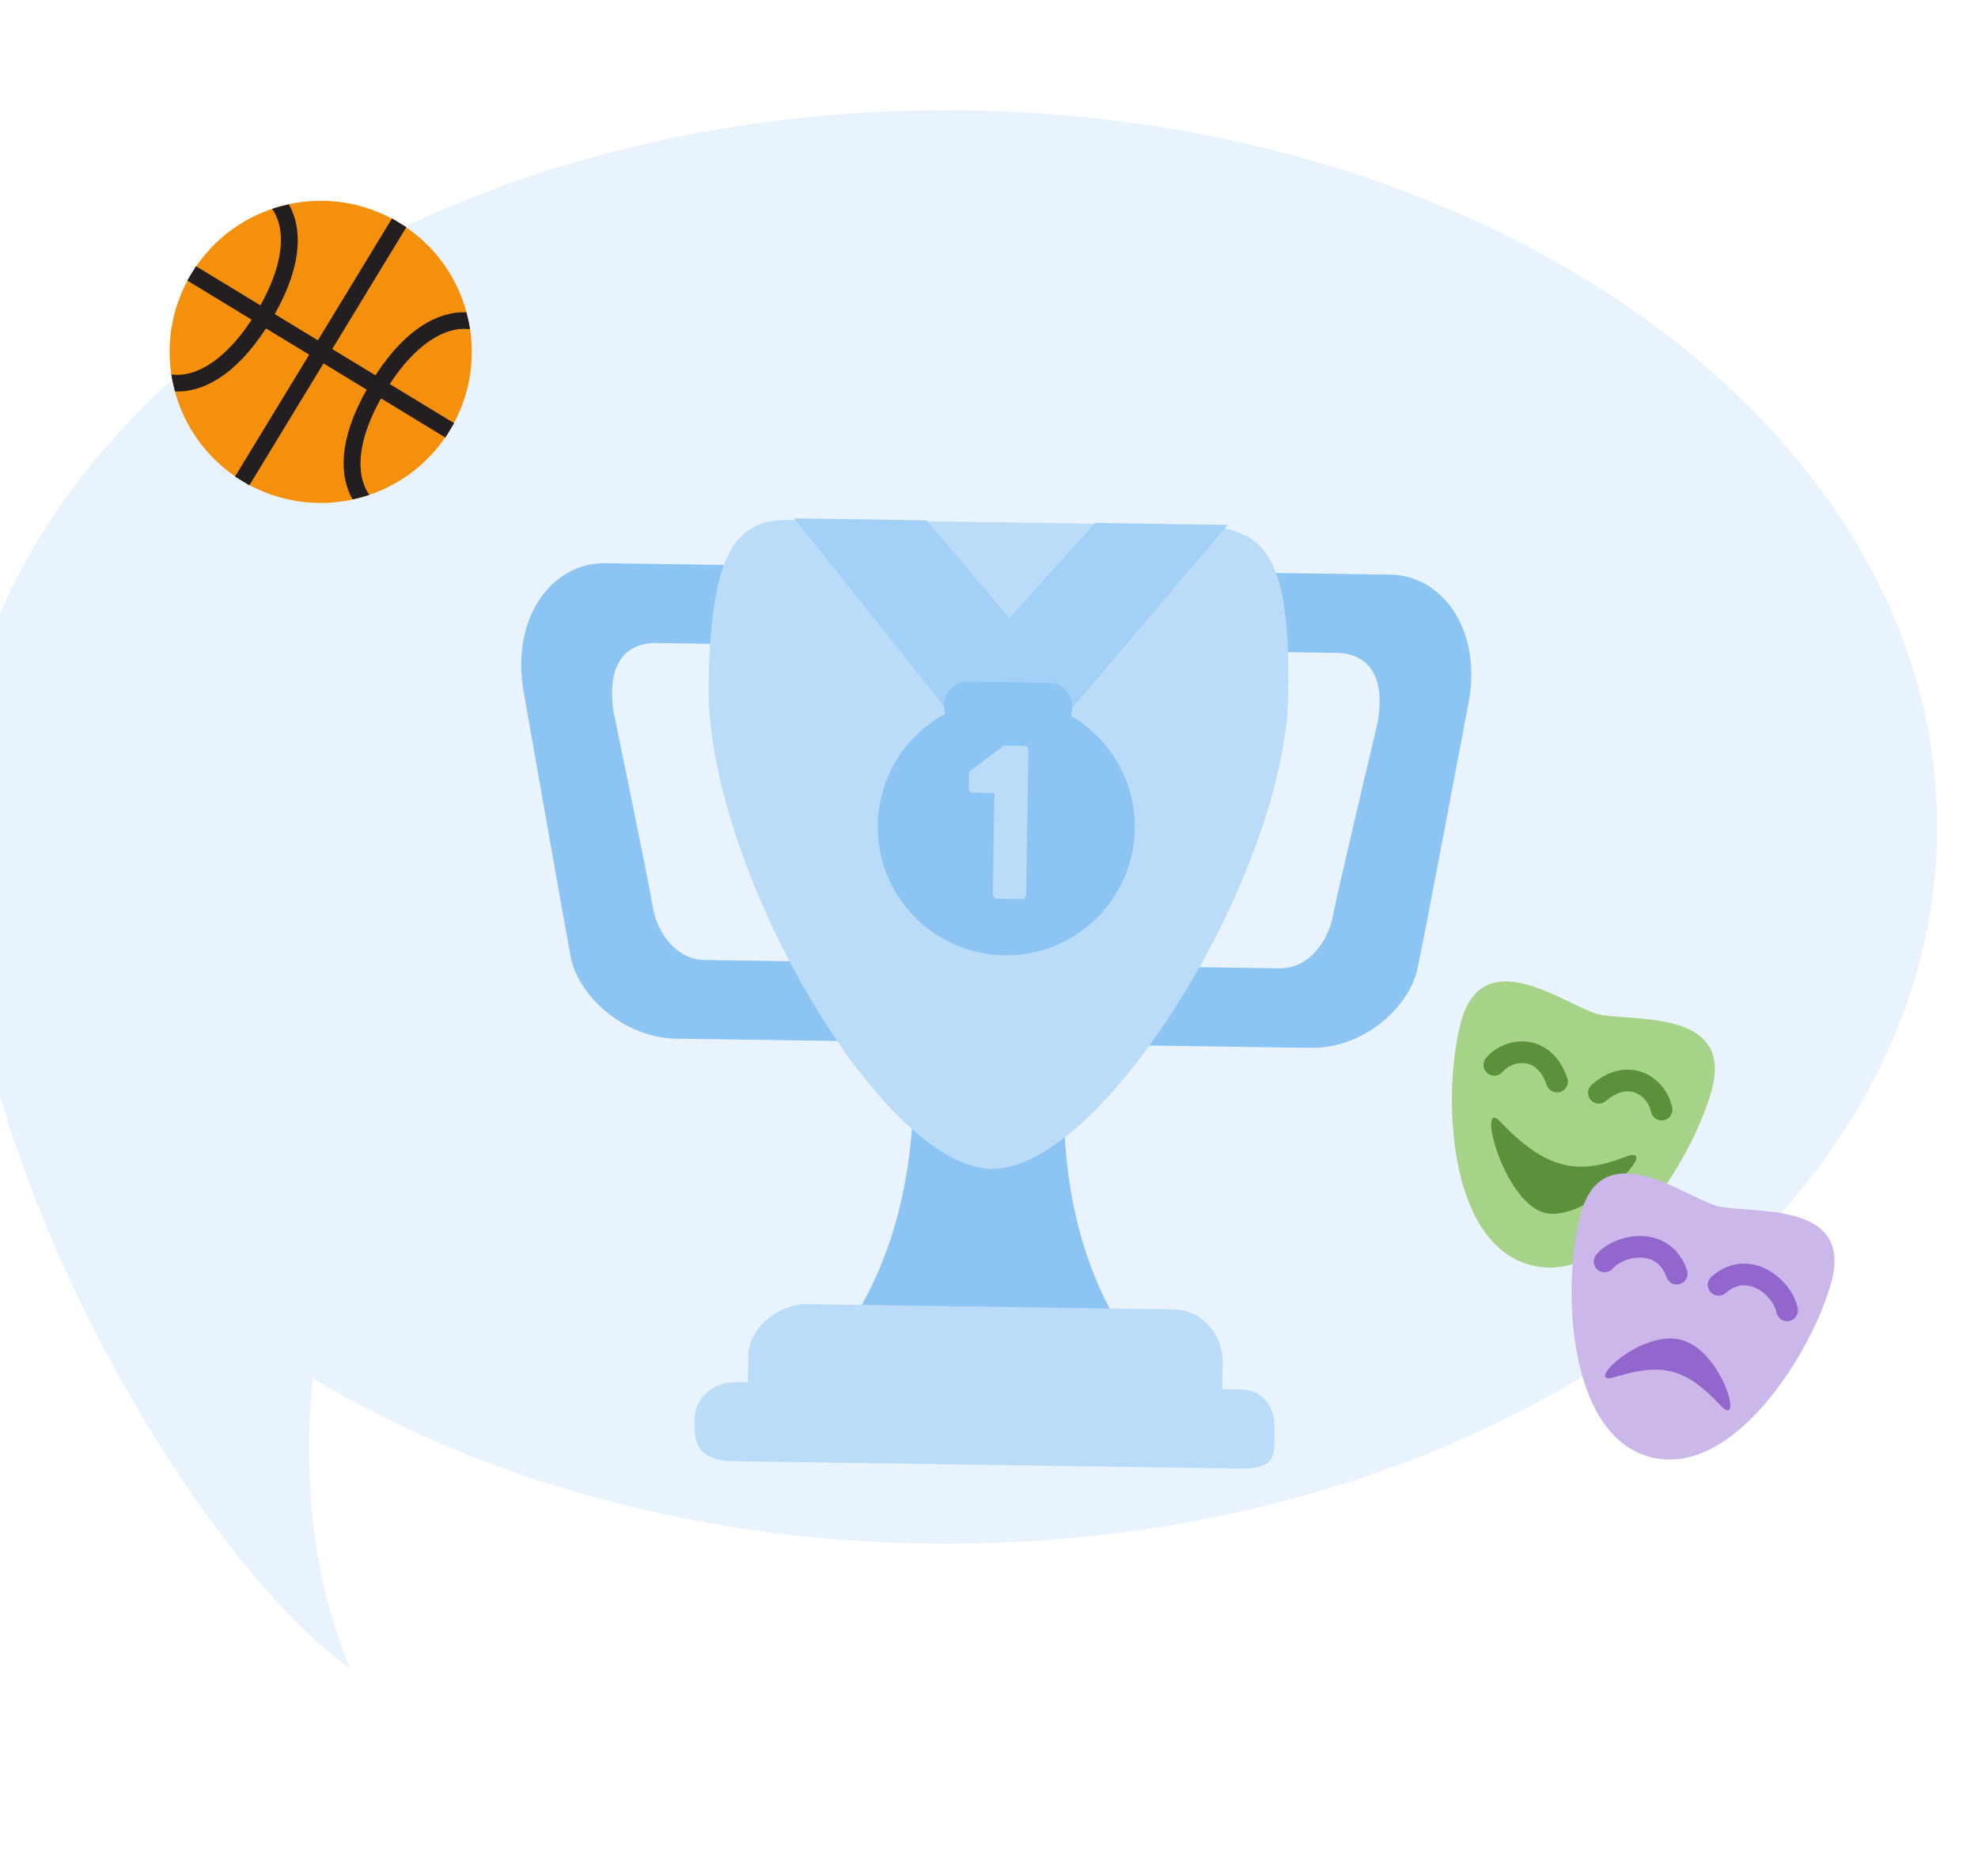
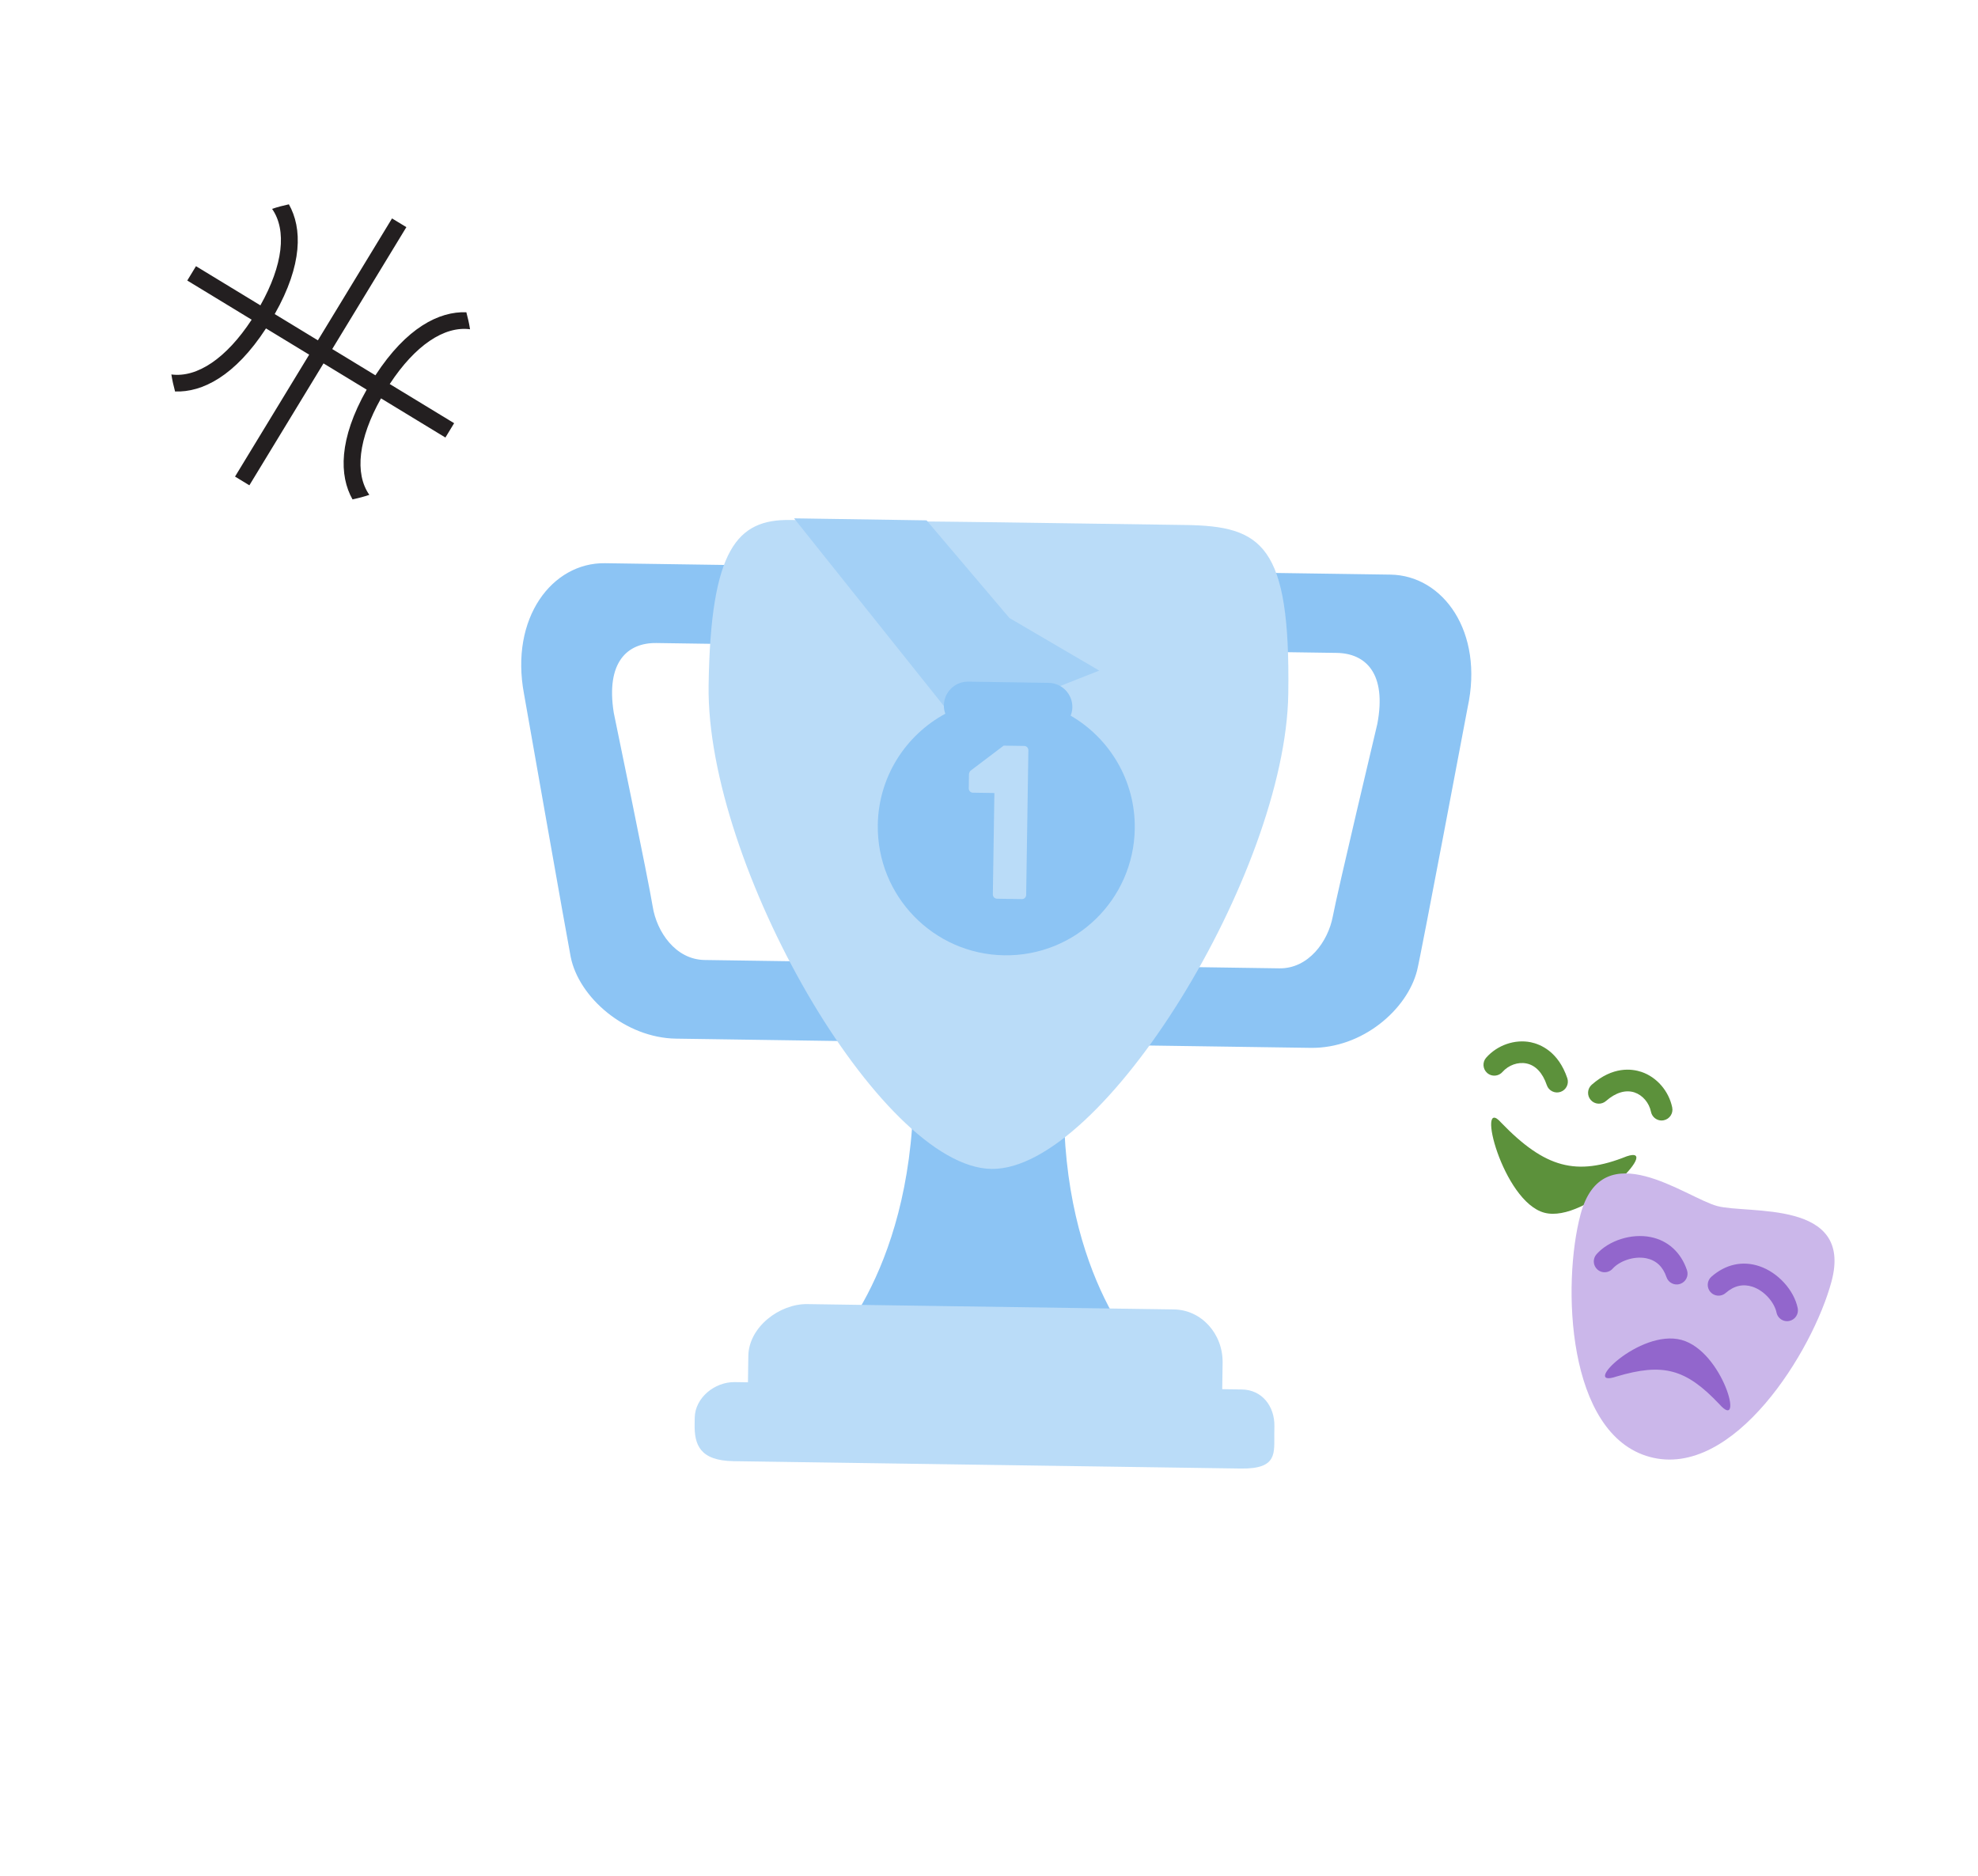
<svg xmlns="http://www.w3.org/2000/svg" width="232" height="220" viewBox="0 0 232 220" fill="none">
  <g filter="url(#filter0_di)">
-     <path fill-rule="evenodd" clip-rule="evenodd" d="M0.182 105.699C-0.225 102.836 -0.434 99.931 -0.434 96.991C-0.434 50.561 51.598 12.923 115.783 12.923C179.968 12.923 232 50.561 232 96.991C232 143.421 179.968 181.06 115.783 181.06C87.534 181.06 61.639 173.769 41.498 161.647C40.503 171.243 40.911 183.989 45.882 195.659C30.723 185.279 3.988 144.808 0.182 105.699Z" fill="#E8F3FD" />
-   </g>
+     </g>
  <g filter="url(#filter1_dd)">
    <path d="M77.002 53.875L95.546 54.144C98.957 54.194 101.351 53.907 101.301 57.319L101.391 51.138C101.441 47.726 99.092 44.922 95.68 44.873L70.956 44.514C64.775 44.424 59.788 50.92 61.46 59.832C61.46 59.832 66.575 88.885 66.938 90.693C67.898 95.473 73.365 100.189 79.29 100.275L100.794 100.588C104.209 100.637 100.758 94.726 100.808 91.314L100.898 85.133C100.848 88.545 98.419 91.28 95.007 91.23L82.645 91.051C79.233 91.001 77.027 87.748 76.554 84.78C76.081 81.812 71.987 62.046 71.987 62.046C71.044 56.107 73.588 53.825 77.002 53.875ZM156.774 55.033L138.231 54.764C134.819 54.715 129.165 54.311 129.116 57.723L129.206 51.542C129.255 48.13 134.954 45.443 138.366 45.493L163.09 45.852C169.271 45.942 174.071 52.58 172.137 61.439C172.137 61.439 166.667 90.475 166.215 92.264C165.054 96.884 159.769 101.444 153.718 101.356L131.634 101.036C128.222 100.986 128.573 95.13 128.622 91.718L128.712 85.537C128.662 88.949 134.281 91.801 137.693 91.85L150.055 92.03C153.467 92.079 155.769 88.892 156.325 85.938C156.881 82.985 161.55 63.347 161.55 63.347C162.662 57.437 160.189 55.083 156.774 55.033ZM124.788 107.118C125.1 85.615 116.416 106.997 116.416 106.997C116.416 106.997 107.457 85.359 107.144 106.862C106.832 128.366 96.525 137.619 96.525 137.619L134.513 138.171C134.51 138.171 124.476 128.622 124.788 107.118Z" fill="#8CC4F4" />
    <path d="M151.103 59.826C150.799 80.764 129.364 115.744 116.291 115.554C103.216 115.364 82.808 79.776 83.113 58.838C83.346 42.783 86.487 39.354 92.668 39.444C96.914 39.506 111.289 39.631 117.393 39.72L139.026 40.031C148.041 40.159 151.358 42.324 151.103 59.826Z" fill="#BADCF8" />
    <path d="M143.356 141.391C143.307 144.803 143.968 147.582 140.556 147.532L91.109 146.814C87.694 146.765 87.678 143.995 87.728 140.583L87.772 137.492C87.822 134.08 91.46 131.364 94.68 131.41L137.69 132.035C140.911 132.082 143.451 134.888 143.401 138.3L143.356 141.391Z" fill="#BADCF8" />
    <path d="M149.464 146.502C149.43 148.851 149.912 150.759 145.533 150.696L86.041 149.832C82.048 149.774 81.439 147.864 81.474 145.515L81.485 144.742C81.519 142.394 83.827 140.526 86.176 140.56L145.668 141.424C148.014 141.458 149.51 143.381 149.475 145.73L149.464 146.502Z" fill="#BADCF8" />
  </g>
  <g filter="url(#filter2_dd)">
    <path d="M118.395 50.941L108.677 39.488L93.136 39.251L112.55 63.571L128.93 57.108L118.395 50.941Z" fill="#A3D0F6" />
-     <path d="M128.457 39.788L118.395 50.94L125.854 61.387L127.619 59.31L143.999 40.024L128.457 39.788Z" fill="#A3D0F6" />
    <path d="M125.577 62.392C125.695 62.087 125.772 61.762 125.777 61.416C125.801 59.856 124.554 58.571 122.994 58.547L113.574 58.404C112.013 58.38 110.729 59.627 110.706 61.186C110.7 61.532 110.766 61.86 110.876 62.168C106.234 64.678 103.042 69.549 102.956 75.2C102.828 83.524 109.473 90.374 117.796 90.501C126.119 90.627 132.97 83.982 133.097 75.659C133.183 70.008 130.141 65.042 125.577 62.392Z" fill="#8CC4F4" />
    <path d="M120.151 65.947L117.72 65.91L113.817 68.864C113.736 68.941 113.654 69.152 113.652 69.257L113.627 70.921C113.623 71.184 113.831 71.424 114.096 71.428L116.632 71.467L116.451 83.355C116.447 83.621 116.655 83.86 116.945 83.864L119.878 83.909C120.141 83.913 120.356 83.679 120.36 83.415L120.618 66.454C120.622 66.192 120.415 65.951 120.151 65.947Z" fill="#BADCF8" />
  </g>
  <g filter="url(#filter3_d)">
-     <path d="M28.408 52.407C36.769 57.492 47.669 54.837 52.754 46.476C57.839 38.115 55.183 27.215 46.822 22.13C38.461 17.045 27.561 19.7 22.476 28.061C17.391 36.422 20.047 47.322 28.408 52.407Z" fill="#F4900C" />
    <path d="M53.265 45.635L45.712 41.041C48.687 36.506 52.101 34.217 55.13 34.618C55.027 33.944 54.876 33.281 54.698 32.623C51.511 32.502 47.674 34.426 44.032 40.018L38.968 36.938L47.663 22.641L45.981 21.618L37.285 35.916L32.222 32.836C35.513 27.031 35.456 22.739 33.883 19.964C33.217 20.108 32.558 20.278 31.913 20.498C33.662 23.003 33.199 27.087 30.541 31.814L22.988 27.22L21.965 28.902L29.518 33.496C26.544 38.031 23.13 40.32 20.101 39.919C20.204 40.593 20.355 41.257 20.533 41.915C23.721 42.036 27.557 40.111 31.198 34.518L36.263 37.598L27.567 51.896L29.249 52.919L37.945 38.621L43.008 41.701C39.718 47.507 39.775 51.798 41.348 54.574C42.014 54.431 42.673 54.259 43.318 54.039C41.569 51.534 42.032 47.45 44.689 42.723L52.242 47.317L53.265 45.635Z" fill="#231F20" />
  </g>
  <g filter="url(#filter4_d)">
-     <path d="M200.781 123.785C198.602 131.912 189.3 146.995 179.49 144.365C169.68 141.734 169.171 124.022 171.35 115.894C173.925 106.289 183.702 113.948 187.381 114.934C191.009 115.907 203.37 114.129 200.781 123.785Z" fill="#A6D388" />
    <path d="M176.078 127.677C181.222 132.999 184.901 133.985 190.793 131.622C195.129 130.156 186.039 139.549 181.134 138.234C176.228 136.918 173.056 124.238 176.078 127.677ZM174.939 122.115C174.754 122.065 174.578 121.973 174.425 121.838C173.902 121.373 173.853 120.57 174.319 120.046C175.626 118.572 177.676 117.863 179.54 118.24C180.679 118.478 182.772 119.329 183.829 122.455C184.053 123.118 183.697 123.839 183.033 124.064C182.366 124.288 181.647 123.932 181.424 123.268C180.936 121.825 180.104 120.944 179.036 120.729C178.043 120.528 176.937 120.921 176.219 121.732C175.889 122.102 175.389 122.235 174.939 122.115ZM194.561 127.375C194.112 127.255 193.745 126.89 193.646 126.403C193.429 125.342 192.669 124.449 191.709 124.126C190.686 123.791 189.517 124.124 188.371 125.129C187.842 125.593 187.042 125.54 186.58 125.013C186.117 124.486 186.169 123.684 186.696 123.222C189.173 121.042 191.401 121.349 192.518 121.718C194.32 122.323 195.74 123.963 196.135 125.893C196.276 126.58 195.832 127.25 195.145 127.391C194.944 127.434 194.746 127.425 194.561 127.375Z" fill="#5C913B" />
    <path d="M214.818 146.304C212.64 154.429 203.337 169.514 193.527 166.884C183.718 164.254 183.209 146.539 185.388 138.413C187.963 128.807 197.739 136.467 201.418 137.453C205.047 138.426 217.407 136.647 214.818 146.304Z" fill="#CBB7EA" />
    <path d="M201.645 160.673C197.735 156.54 195.059 155.823 189.605 157.445C185.269 158.911 192.304 151.835 197.21 153.15C202.115 154.465 204.667 164.111 201.645 160.673ZM187.877 145.175C187.692 145.125 187.516 145.034 187.363 144.898C186.838 144.433 186.791 143.63 187.256 143.105C188.694 141.485 191.365 140.637 193.604 141.091C195.632 141.492 197.16 142.883 197.866 144.974C198.091 145.639 197.734 146.358 197.07 146.584C196.406 146.809 195.686 146.453 195.461 145.789C195.043 144.555 194.247 143.817 193.101 143.58C191.576 143.27 189.898 143.953 189.154 144.792C188.825 145.162 188.325 145.295 187.877 145.175ZM209.282 150.914C208.831 150.793 208.466 150.428 208.366 149.94C208.144 148.843 207.031 147.414 205.557 146.918C204.447 146.553 203.385 146.789 202.407 147.649C201.881 148.112 201.077 148.06 200.615 147.533C200.153 147.006 200.205 146.204 200.732 145.741C202.39 144.284 204.379 143.838 206.366 144.511C208.533 145.24 210.422 147.31 210.855 149.433C210.995 150.118 210.551 150.789 209.864 150.929C209.664 150.972 209.467 150.963 209.282 150.914Z" fill="#9266CC" />
  </g>
  <defs>
    <filter id="filter0_di" x="-19.63" y="0.125" width="270.827" height="221.129" filterUnits="userSpaceOnUse" color-interpolation-filters="sRGB">
      <feFlood flood-opacity="0" result="BackgroundImageFix" />
      <feColorMatrix in="SourceAlpha" type="matrix" values="0 0 0 0 0 0 0 0 0 0 0 0 0 0 0 0 0 0 127 0" result="hardAlpha" />
      <feOffset dy="6.399" />
      <feGaussianBlur stdDeviation="9.598" />
      <feColorMatrix type="matrix" values="0 0 0 0 0.38 0 0 0 0 0.475 0 0 0 0 0.545 0 0 0 0.1 0" />
      <feBlend mode="normal" in2="BackgroundImageFix" result="effect1_dropShadow" />
      <feBlend mode="normal" in="SourceGraphic" in2="effect1_dropShadow" result="shape" />
      <feColorMatrix in="SourceAlpha" type="matrix" values="0 0 0 0 0 0 0 0 0 0 0 0 0 0 0 0 0 0 127 0" result="hardAlpha" />
      <feOffset dx="-4.799" dy="-6.399" />
      <feComposite in2="hardAlpha" operator="arithmetic" k2="-1" k3="1" />
      <feColorMatrix type="matrix" values="0 0 0 0 0.779 0 0 0 0 0.894 0 0 0 0 1 0 0 0 1 0" />
      <feBlend mode="normal" in2="shape" result="effect2_innerShadow" />
    </filter>
    <filter id="filter1_dd" x="34.619" y="32.814" width="164.466" height="164.283" filterUnits="userSpaceOnUse" color-interpolation-filters="sRGB">
      <feFlood flood-opacity="0" result="BackgroundImageFix" />
      <feColorMatrix in="SourceAlpha" type="matrix" values="0 0 0 0 0 0 0 0 0 0 0 0 0 0 0 0 0 0 127 0" result="hardAlpha" />
      <feOffset dy="19.886" />
      <feGaussianBlur stdDeviation="13.257" />
      <feColorMatrix type="matrix" values="0 0 0 0 0.829 0 0 0 0 0.829 0 0 0 0 0.829 0 0 0 0.2 0" />
      <feBlend mode="normal" in2="BackgroundImageFix" result="effect1_dropShadow" />
      <feColorMatrix in="SourceAlpha" type="matrix" values="0 0 0 0 0 0 0 0 0 0 0 0 0 0 0 0 0 0 127 0" result="hardAlpha" />
      <feOffset dy="1.657" />
      <feGaussianBlur stdDeviation="3.314" />
      <feColorMatrix type="matrix" values="0 0 0 0 0.827 0 0 0 0 0.827 0 0 0 0 0.827 0 0 0 0.3 0" />
      <feBlend mode="normal" in2="effect1_dropShadow" result="effect2_dropShadow" />
      <feBlend mode="normal" in="SourceGraphic" in2="effect2_dropShadow" result="shape" />
    </filter>
    <filter id="filter2_dd" x="66.621" y="32.623" width="103.892" height="104.28" filterUnits="userSpaceOnUse" color-interpolation-filters="sRGB">
      <feFlood flood-opacity="0" result="BackgroundImageFix" />
      <feColorMatrix in="SourceAlpha" type="matrix" values="0 0 0 0 0 0 0 0 0 0 0 0 0 0 0 0 0 0 127 0" result="hardAlpha" />
      <feOffset dy="19.886" />
      <feGaussianBlur stdDeviation="13.257" />
      <feColorMatrix type="matrix" values="0 0 0 0 0.829 0 0 0 0 0.829 0 0 0 0 0.829 0 0 0 0.2 0" />
      <feBlend mode="normal" in2="BackgroundImageFix" result="effect1_dropShadow" />
      <feColorMatrix in="SourceAlpha" type="matrix" values="0 0 0 0 0 0 0 0 0 0 0 0 0 0 0 0 0 0 127 0" result="hardAlpha" />
      <feOffset dy="1.657" />
      <feGaussianBlur stdDeviation="3.314" />
      <feColorMatrix type="matrix" values="0 0 0 0 0.827 0 0 0 0 0.827 0 0 0 0 0.827 0 0 0 0.3 0" />
      <feBlend mode="normal" in2="effect1_dropShadow" result="effect2_dropShadow" />
      <feBlend mode="normal" in="SourceGraphic" in2="effect2_dropShadow" result="shape" />
    </filter>
    <filter id="filter3_d" x="13.894" y="17.547" width="47.443" height="47.443" filterUnits="userSpaceOnUse" color-interpolation-filters="sRGB">
      <feFlood flood-opacity="0" result="BackgroundImageFix" />
      <feColorMatrix in="SourceAlpha" type="matrix" values="0 0 0 0 0 0 0 0 0 0 0 0 0 0 0 0 0 0 127 0" result="hardAlpha" />
      <feOffset dy="4" />
      <feGaussianBlur stdDeviation="3" />
      <feColorMatrix type="matrix" values="0 0 0 0 0.4 0 0 0 0 0.459 0 0 0 0 0.498 0 0 0 0.1 0" />
      <feBlend mode="normal" in2="BackgroundImageFix" result="effect1_dropShadow" />
      <feBlend mode="normal" in="SourceGraphic" in2="effect1_dropShadow" result="shape" />
    </filter>
    <filter id="filter4_d" x="164.293" y="109.109" width="56.879" height="68.078" filterUnits="userSpaceOnUse" color-interpolation-filters="sRGB">
      <feFlood flood-opacity="0" result="BackgroundImageFix" />
      <feColorMatrix in="SourceAlpha" type="matrix" values="0 0 0 0 0 0 0 0 0 0 0 0 0 0 0 0 0 0 127 0" result="hardAlpha" />
      <feOffset dy="4" />
      <feGaussianBlur stdDeviation="3" />
      <feColorMatrix type="matrix" values="0 0 0 0 0.4 0 0 0 0 0.459 0 0 0 0 0.498 0 0 0 0.1 0" />
      <feBlend mode="normal" in2="BackgroundImageFix" result="effect1_dropShadow" />
      <feBlend mode="normal" in="SourceGraphic" in2="effect1_dropShadow" result="shape" />
    </filter>
  </defs>
</svg>